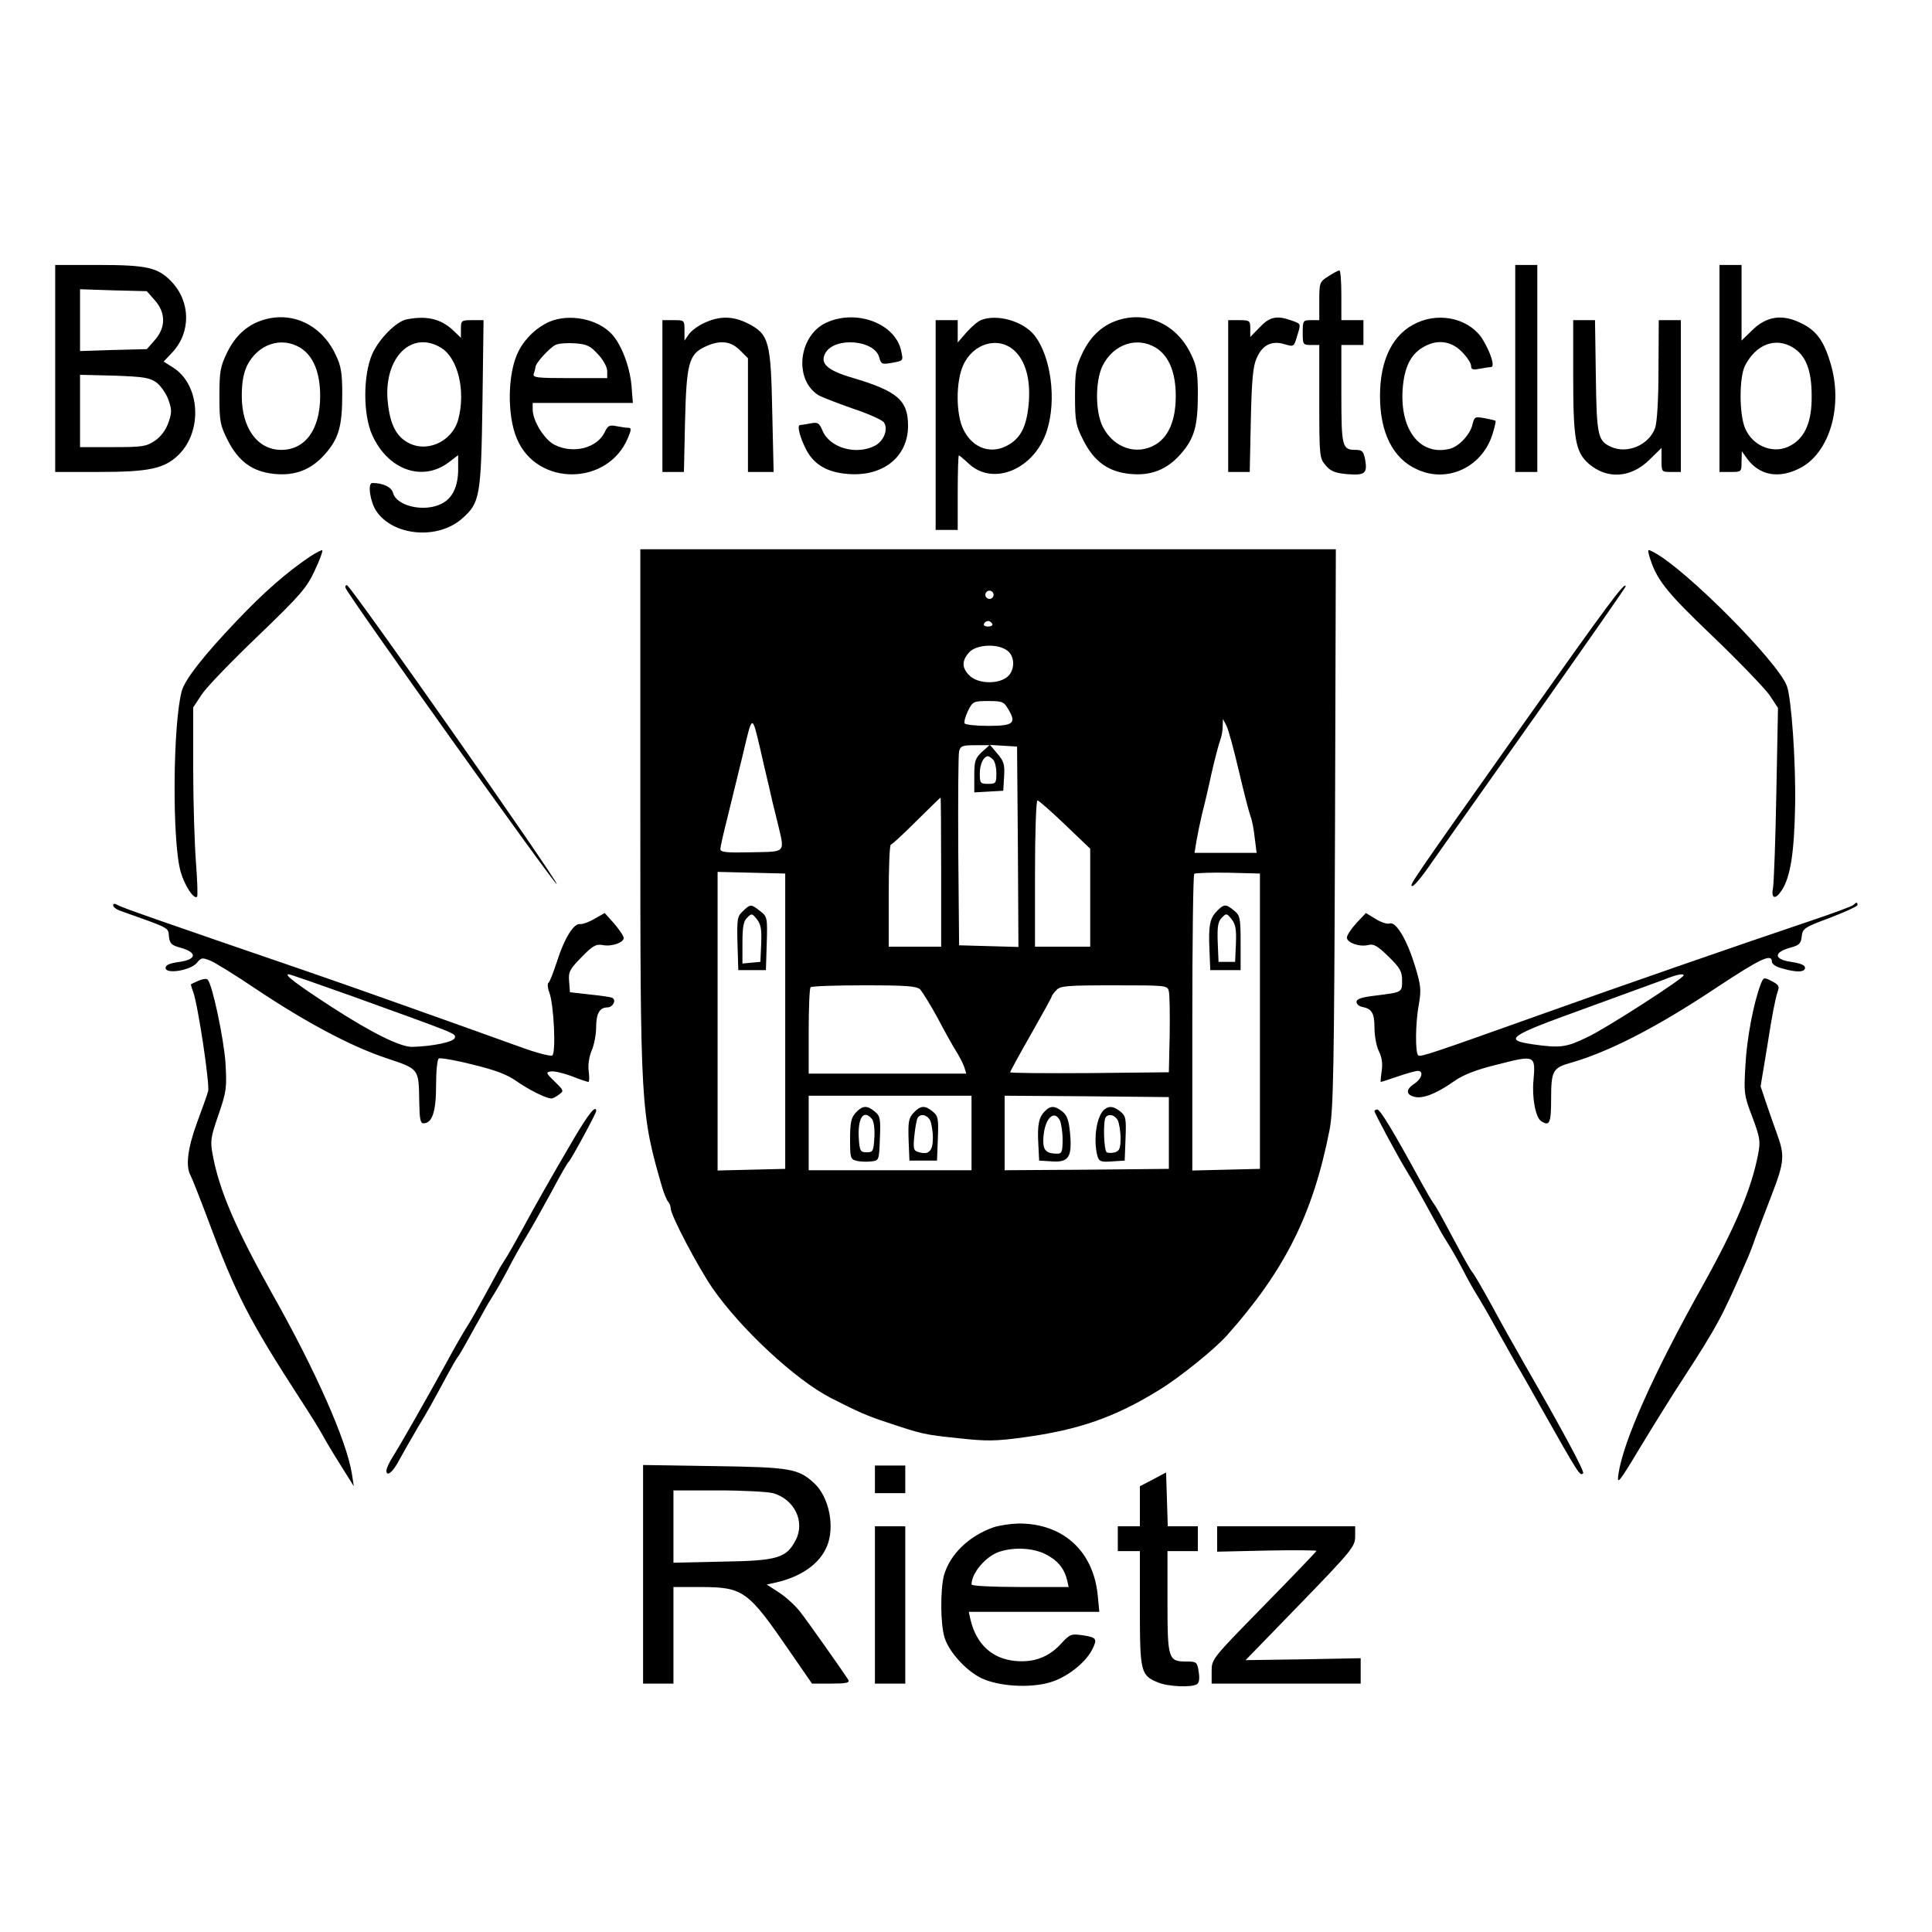
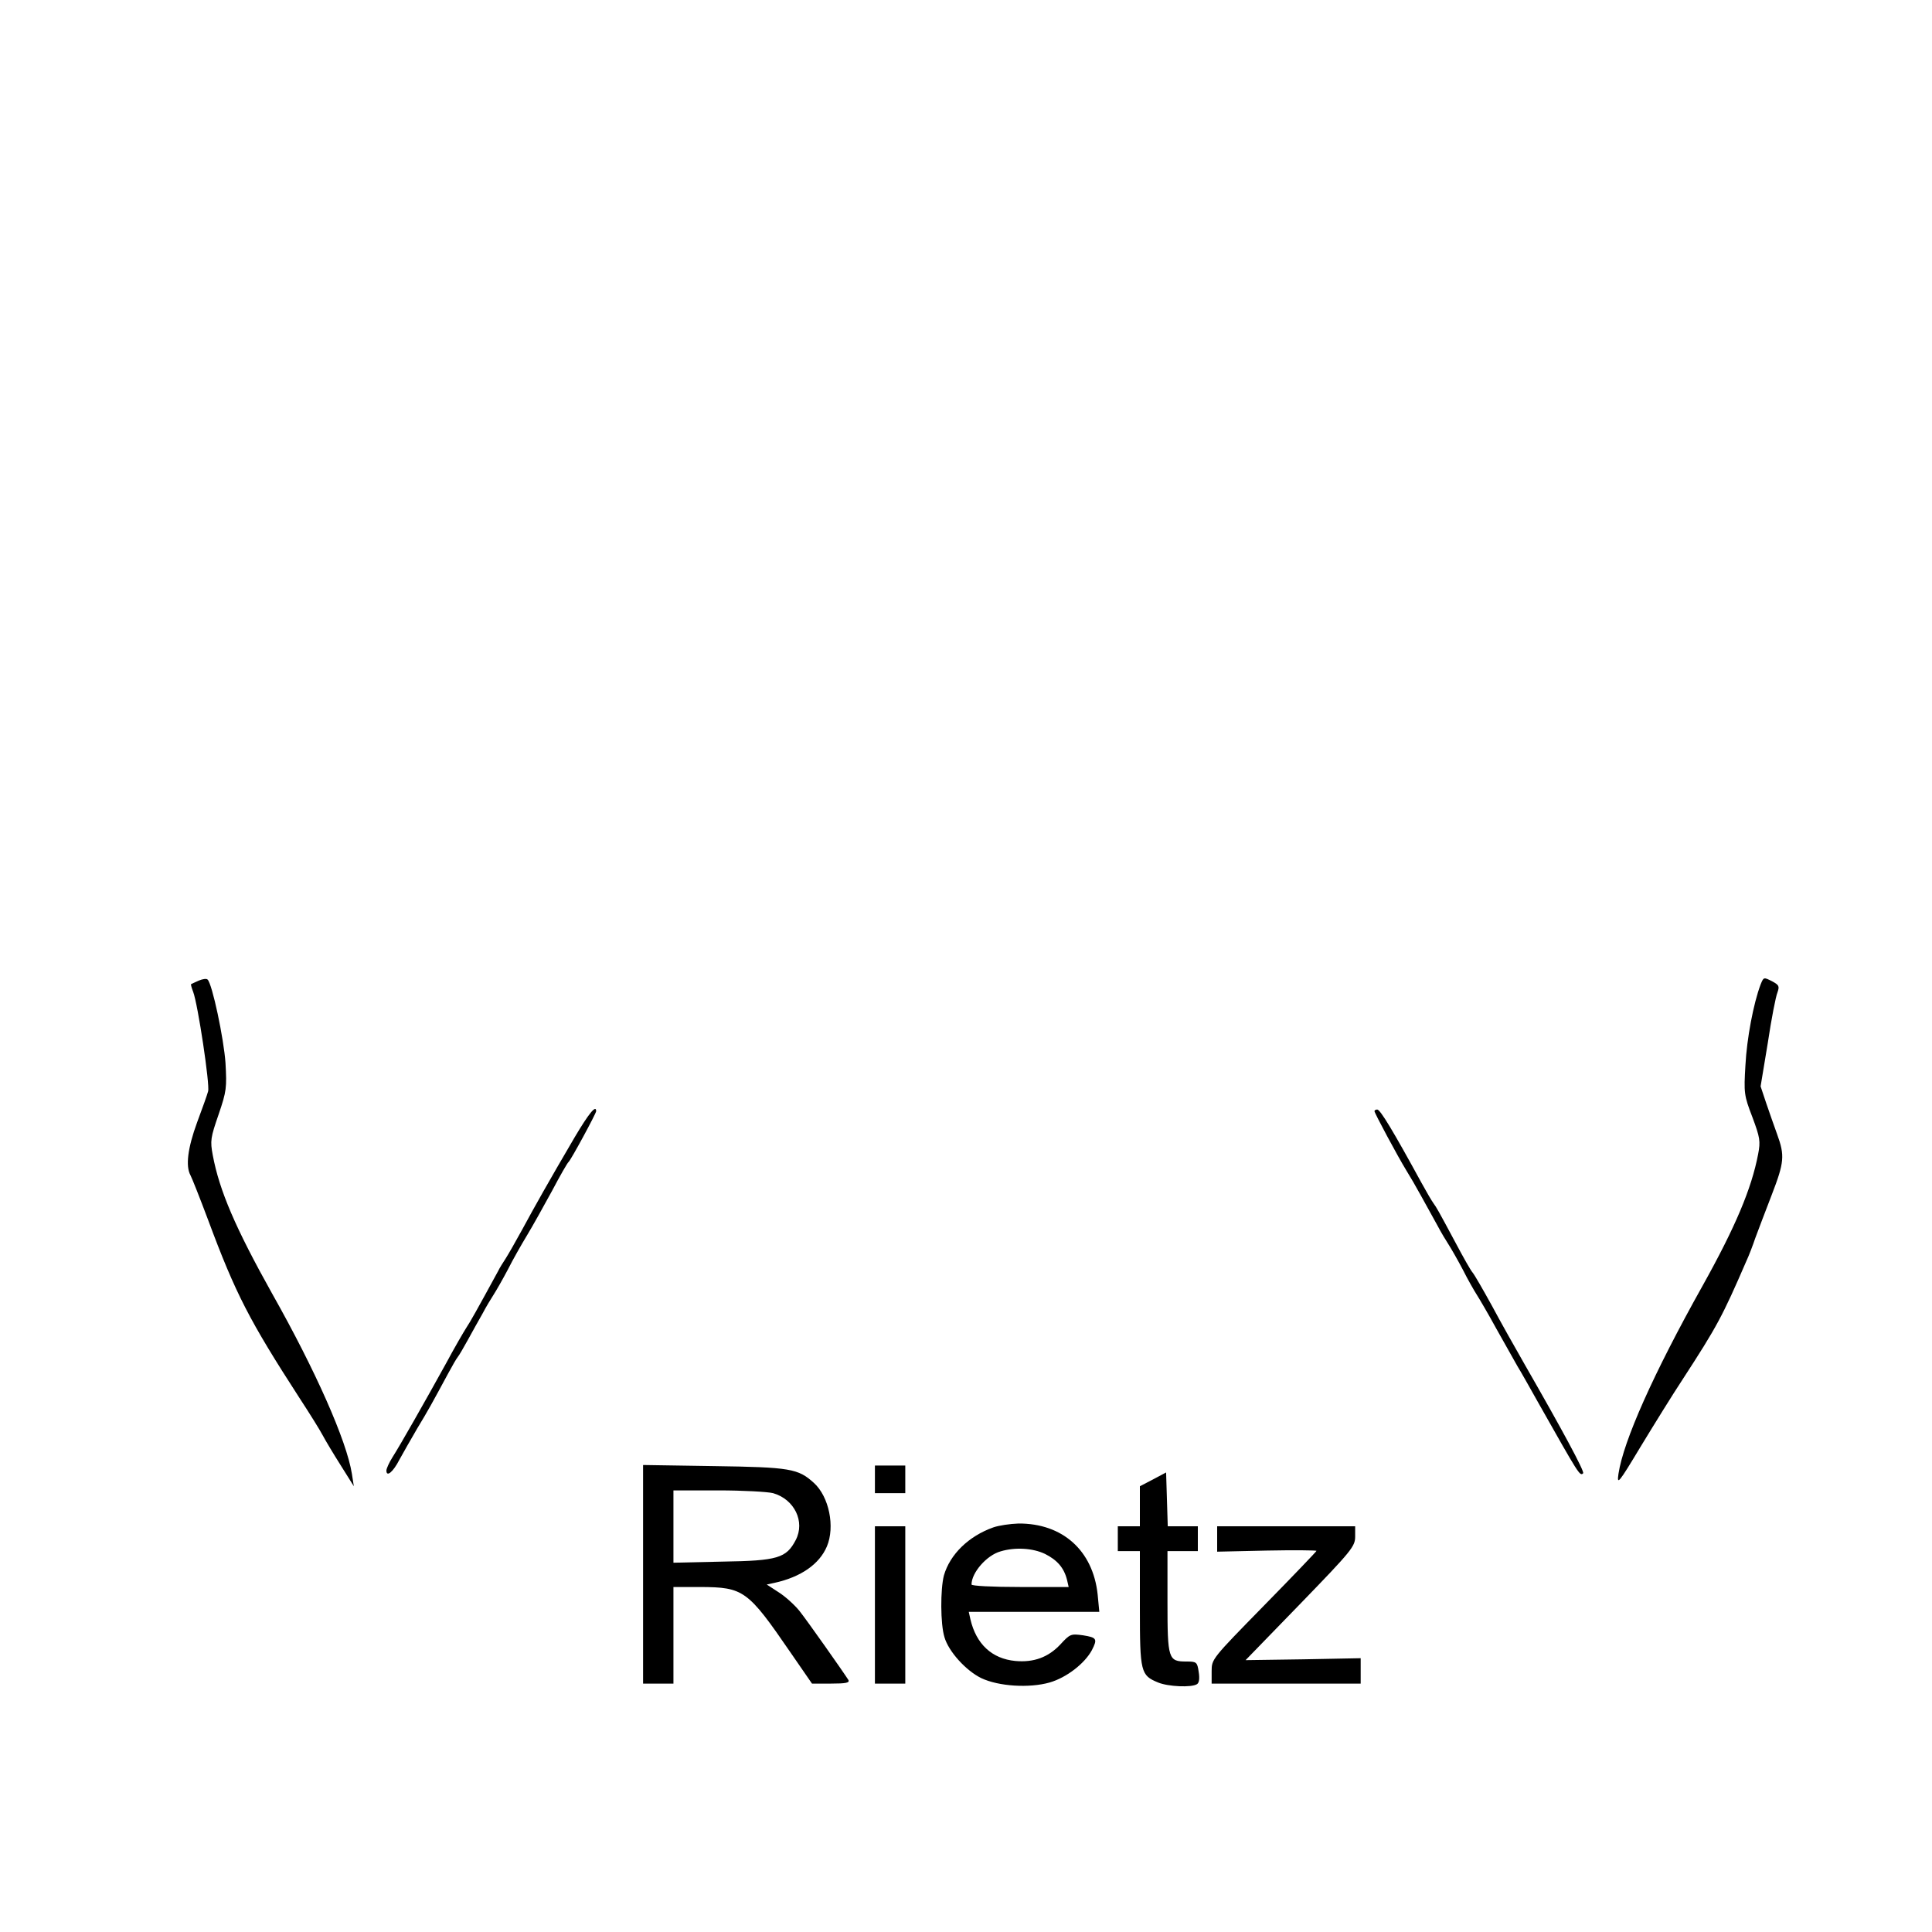
<svg xmlns="http://www.w3.org/2000/svg" version="1" width="933.333" height="933.333" viewBox="0 0 700 700">
-   <path d="M20 133.5V171h15.8c18.2 0 23.7-1.2 28.8-6.1 9-8.7 7.9-25.7-2-31.8l-3.3-2.1 3.2-3.4c6.7-7.2 6.6-18.3-.4-25.6-4.9-5.1-8.8-6-26.8-6H20v37.5zm36.1-24.7c4 4.5 4 9.9 0 14.4l-2.9 3.3-12.1.3-12.1.4v-22.4l12.1.4 12.1.3 2.9 3.3zm.6 29.8c1.5 1.1 3.5 4 4.3 6.2 1.3 3.7 1.3 4.7 0 8.4-1 2.7-2.7 5-4.9 6.5-3.1 2.1-4.6 2.3-15.2 2.3H29v-26.2l12.4.3c10.7.4 12.8.7 15.3 2.5zM549 133.5V171h8V96h-8v37.5zM623 133.5V171h4c3.9 0 4 0 4-3.8l.1-3.7 2 2.8c4.5 6 11.4 7.2 18.9 3.4 11-5.5 16-22.9 11.1-38.5-2.4-8-5.2-11.6-10.7-14.2-6.7-3.3-12.4-2.4-17.5 2.6l-3.9 3.8V96h-8v37.5zm26.6-7.6c4.7 2.9 6.8 8.2 6.8 17.6.1 9.1-2.3 14.9-7.4 17.8-5.9 3.5-13.8.7-16.7-6.1-2.2-5.1-2.2-18.6 0-22.8 4-7.7 11-10.3 17.3-6.5zM481.3 100.1c-3.2 2-3.3 2.3-3.3 9v6.9h-3c-2.9 0-3 .2-3 4.5s.1 4.5 3 4.5h3v20.4c0 20 .1 20.6 2.3 23.2 1.9 2.2 3.4 2.8 7.9 3.2 6.4.5 7.3-.3 6.4-5.4-.6-2.9-1.1-3.4-3.4-3.4-4.9 0-5.2-1-5.2-20.2V125h8v-9h-8v-9c0-5-.3-9-.7-9-.5 0-2.3 1-4 2.1zM94.5 116.2c-5.3 1.9-9.3 5.6-12.2 11.5-2.5 5.2-2.8 6.8-2.8 15.9 0 9.2.3 10.5 3 15.9 3.9 7.7 9 11.4 16.8 12.2 7.6.8 13.5-1.5 18.5-7.2 4.9-5.6 6.2-10 6.2-21.6 0-7.8-.4-10.3-2.4-14.4-5.2-11.1-16.3-16.1-27.1-12.3zm14.3 9.8c4.7 2.9 7.2 8.9 7.2 17.5 0 12.1-5.4 19.5-14.1 19.5-8.6 0-14.3-7.9-14.3-19.5 0-4.9.6-8.2 1.9-11 3.9-7.8 12.4-10.7 19.3-6.5zM147.4 115.7c-3.8.7-10 7-12.5 12.5-3.4 7.7-3.4 22.1 0 29.5 5.7 12.6 18.2 17 27.7 9.8l3.4-2.6v5.1c0 6.2-2 10.5-6 12.5-6.2 3.2-16.3.9-17.6-3.9-.5-2.1-3.6-3.6-7.5-3.6-1.8 0-.8 6.8 1.4 10.1 6 9.1 22.3 10.6 31.1 2.8 6.5-5.7 6.9-7.9 7.4-41.7l.4-30.2h-4.1c-3.9 0-4.1.1-4.1 3.2v3.2l-2.7-2.6c-4.5-4.3-9.7-5.5-16.9-4.1zm12.4 10.3c6.2 3.8 9 15.8 6.2 26.1-2.3 8.2-11.9 12.3-18.8 7.9-4.1-2.5-6.1-7.2-6.8-15.3-1.1-15.4 8.9-25.1 19.4-18.7zM199 116.6c-4.5 2-8.7 5.9-11.1 10.6-4 7.7-4.3 23.2-.6 31.8 7.3 17.3 32.9 17.1 40.2-.3 1.3-3.1 1.3-3.7.1-3.7-.7 0-2.7-.3-4.3-.6-2.4-.5-3.1-.2-4.1 2-2.7 5.9-11.4 8.2-18.2 4.8-3.7-1.8-8-8.7-8-12.9V146h36.3l-.5-6.3c-.6-6.8-3.6-14.8-7.1-18.6-5.1-5.6-15.5-7.6-22.7-4.5zm17.7 11.8c1.9 2 3.3 4.6 3.3 6.1v2.5h-13.6c-12 0-13.5-.2-13-1.6.3-.9.6-1.9.6-2.4 0-1.4 5.2-7.1 7.4-8.1 1.2-.5 4.3-.7 7-.5 4.2.3 5.5.9 8.3 4zM255.4 116.9c-2.3 1-4.9 2.9-5.8 4.2l-1.6 2.3v-3.7c0-3.7 0-3.7-4-3.7h-4v55h7.8l.4-18.3c.5-20.9 1.4-24.3 7.1-27 5.4-2.6 9.4-2.2 12.8 1.2l2.9 2.9V171h9.3l-.5-21.8c-.5-25.6-1.2-28.1-8.8-32-5.4-2.7-10.1-2.8-15.6-.3zM299.4 116.9c-10 4.6-11.9 20.4-3 26.2 1.1.7 6.8 2.9 12.5 4.9 5.7 1.9 10.9 4.2 11.4 5.1 1.6 2.5-.1 6.7-3.3 8.4-6.8 3.5-16.4.8-19-5.5-1.2-2.8-1.7-3.1-4.3-2.6-1.6.3-3.4.6-3.8.6-1.3 0 0 4.8 2.4 9.3 2.8 5.1 7.5 7.8 14.6 8.4 12.9 1.2 22.1-6.1 22.1-17.4 0-9.3-3.8-12.6-20.4-17.5-8.8-2.6-11.6-5.1-9.6-8.8 3.3-6.1 18-4.9 19.6 1.6.6 2.3 1 2.5 4.3 1.9 4.5-.8 4.4-.7 3.6-4.4-2.1-9.9-16.2-15.2-27.1-10.2zM355.4 116c-1.1.4-3.4 2.4-5.2 4.4l-3.2 3.7V116h-8v76h8v-13.5c0-7.4.2-13.5.4-13.5s1.8 1.3 3.6 3c8.9 8.3 23.8 2 28.3-11.9 3.6-11.1 1.5-27-4.5-34.6-4-5.1-13.6-7.9-19.4-5.5zm12.2 11.1c3.9 3.7 5.7 9.9 5.2 18.1-.6 8.5-2.6 13.1-7.1 15.8-6.3 3.9-13.3 1.6-16.7-5.5-2.7-5.6-2.7-17.3 0-23.2 3.6-8 12.8-10.6 18.6-5.2zM404.5 116.2c-5.3 1.9-9.3 5.6-12.2 11.5-2.5 5.2-2.8 6.8-2.8 15.9 0 9.2.3 10.5 3 15.9 3.9 7.7 9 11.4 16.8 12.2 7.6.8 13.5-1.5 18.5-7.2 4.9-5.6 6.2-10 6.2-21.6 0-7.8-.4-10.3-2.4-14.4-5.2-11.1-16.3-16.1-27.1-12.3zm14.3 9.8c4.7 2.9 7.2 8.9 7.2 17.5s-2.5 14.6-7.2 17.5c-6.9 4.2-15.4 1.3-19.3-6.5-2.7-5.5-2.7-16.5 0-22 3.9-7.8 12.4-10.7 19.3-6.5zM456.4 118.6l-3.4 3.5v-3c0-2.9-.2-3.1-4-3.1h-4v55h7.8l.4-18.8c.3-14.4.8-19.6 2.1-22.4 2-4.8 5.5-6.5 10.1-5.1 3.3 1 3.4 1 4.5-2.7 1.5-4.9 1.6-4.6-2-5.9-5.4-1.9-7.9-1.3-11.5 2.5zM513.5 116.9c-8.8 3.9-13.5 13.3-13.5 26.6s4.7 22.7 13.5 26.6c10.8 5 23.2-.7 27.1-12.3.9-2.7 1.4-5.1 1.3-5.3-.2-.2-2-.6-4.1-1-3.4-.6-3.6-.5-4.3 2.3-.8 3.6-4.9 8-8.2 8.8-10.7 2.7-18.1-6.7-17.1-21.6.6-7.8 2.8-12.4 7.1-15 5.1-3.2 10.3-2.6 14.3 1.4 1.9 1.9 3.4 4.2 3.4 5.1 0 1.4.6 1.6 3.1 1.1 1.7-.3 3.6-.6 4.1-.6 1.5 0 .1-4.8-2.8-9.7-4.4-7.5-15.1-10.4-23.9-6.4zM570 136.1c0 23.1.8 27.6 5.6 31.9 6.7 5.8 15.4 5.2 22.1-1.5l4.3-4.2v4.3c0 4.4 0 4.4 3.5 4.4h3.5v-55h-8l-.1 17.7c0 11.1-.5 19.1-1.2 21.3-2.2 6.2-10 9.6-16 6.9-4.8-2.2-5.2-4-5.5-25.7l-.3-20.2H570v20.1zM112.4 201.6c-8.6 5.8-16.8 13-26.5 23.2-12.3 12.9-18.7 21.2-20 25.4-3.3 11.8-3.6 55.1-.4 65.8 1.5 5.1 4.8 10 5.9 8.9.3-.3.1-5.9-.4-12.4-.5-6.6-1-21.9-1-34.1v-22.1l3.1-4.7c1.7-2.6 10.9-12.1 20.4-21.2 15.5-14.9 17.6-17.4 20.5-23.6 1.8-3.8 3-7.1 2.8-7.4-.3-.2-2.2.8-4.4 2.2zM232 293.3c0 108.7.1 109.9 8 137.2.7 2.2 1.6 4.4 2.1 4.9.5.6.9 1.6.9 2.4 0 2.5 9.8 21.1 15.2 29 10.3 14.8 30 33.1 42.8 39.7 10.2 5.2 13.2 6.5 20.5 8.9 12.6 4.2 13.3 4.4 25.8 5.7 10 1.1 13.4 1.1 23.5-.3 20-2.7 33.2-7.3 49.2-17.2 7.4-4.5 20-14.7 24.5-19.7 21-23.6 31.2-43.9 37.2-74.4 1.4-6.9 1.7-21.8 2-109.3L484 199H232v94.3zm128-77.8c0 .8-.7 1.5-1.5 1.5s-1.5-.7-1.5-1.5.7-1.5 1.5-1.5 1.5.7 1.5 1.5zm-.5 10.5c.3.5-.3 1-1.5 1s-1.8-.5-1.5-1c.3-.6 1-1 1.5-1s1.2.4 1.5 1zm5.3 9.6c3.2 2.2 3 7.8-.3 10-3.6 2.4-10.2 2-13.1-.7-3-2.8-3-5.6-.2-8.6 2.6-2.8 10.1-3.2 13.6-.7zm.6 21.5c2.9 4.9 1.8 5.9-7.3 5.9-4.4 0-8.2-.4-8.6-.9-.3-.5.3-2.6 1.2-4.5 1.7-3.4 2-3.6 7.3-3.6 5.2 0 5.7.2 7.4 3.1zM275.6 272c.8 3.6 2.1 9.2 2.9 12.5.7 3.3 2.1 9.1 3.1 13 2.8 11.9 3.6 11-9.3 11.3-9.2.2-11.3 0-11.3-1.2 0-.7 1.1-5.6 2.4-10.7 1.3-5.2 3.8-15.6 5.7-23.3 3.6-15.2 3.3-15.1 6.5-1.6zm173.3 7.5c1.8 7.7 3.7 15 4.2 16.3.5 1.2 1.2 4.7 1.5 7.7l.7 5.5h-22.5l.7-4.3c.4-2.3 1.3-6.7 2-9.7.8-3 2.4-9.8 3.5-15 1.2-5.2 2.6-10.5 3.1-11.8.5-1.3.9-3.5.9-5l.1-2.7 1.3 2.5c.7 1.4 2.7 8.8 4.5 16.5zm-93.2-7c-2.4 2.3-2.7 3.3-2.7 8.6v6l5.3-.3 5.2-.3.3-5.1c.3-4.4-.1-5.6-2.4-8.3l-2.7-3.2 4.9.3 4.9.3.3 36.3.2 36.3-10.7-.3-10.8-.3-.3-34c-.1-18.7 0-35 .3-36.3.5-1.9 1.2-2.2 5.8-2.2h5.2l-2.8 2.5zm4.1 2.7c.7.7 1.2 2.9 1.2 5 0 3.6-.2 3.8-3 3.8s-3-.2-3-3.8c0-3.4 1.4-6.2 3-6.2.3 0 1.1.5 1.8 1.2zM341 316v27h-19v-18.5c0-10.2.3-18.5.8-18.5.4 0 4.5-3.8 9.2-8.5 4.7-4.6 8.6-8.5 8.8-8.5.1 0 .2 12.1.2 27zm44.9-17.2l9.1 8.7V343h-20v-26.5c0-14.6.4-26.5.9-26.5.4 0 4.9 3.9 10 8.8zM284.5 370v53.5l-12.2.3-12.3.3V315.9l12.3.3 12.2.3V370zm172 0v53.5l-12.2.3-12.3.3v-53.4c0-29.4.3-53.7.7-54.1.4-.3 5.9-.5 12.2-.4l11.6.3V370zm-123.1-11.5c.8.9 3.7 5.5 6.3 10.3 2.5 4.8 5.6 10.3 6.8 12.2 1.2 1.9 2.5 4.5 2.9 5.7l.7 2.3H293v-15.3c0-8.5.3-15.7.7-16 .3-.4 9.1-.7 19.4-.7 15.6 0 19 .3 20.3 1.5zm90.1.7c.3 1.3.4 8.4.3 15.8l-.3 13.5-28.7.3c-15.9.1-28.8 0-28.8-.3s3.4-6.5 7.5-13.7c4.1-7.2 7.5-13.4 7.5-13.6 0-.3.7-1.4 1.7-2.4 1.4-1.6 3.5-1.8 20.9-1.8 19.2 0 19.4 0 19.9 2.2zM352 410.5V424h-59v-27h59v13.5zm71.5 0v13l-29.7.3-29.8.2v-27l29.8.2 29.7.3v13z" />
-   <path d="M269.2 330.1c-2.1 1.9-2.2 2.8-2 11.7l.3 9.7h10l.3-9.6c.3-9.5.2-9.8-2.4-11.8-3.3-2.6-3.5-2.6-6.2 0zm6.6 11.8l-.3 6.6-3.2.3-3.3.3v-7.5c0-5.7.4-7.9 1.7-9.1 1.6-1.6 1.8-1.6 3.5.5 1.5 1.9 1.8 3.7 1.6 8.9zM441 330c-2.6 2.6-3.2 5.2-2.8 14l.3 7.5h11v-9.8c0-9.2-.2-10-2.4-11.8-2.9-2.4-3.6-2.4-6.1.1zm6.8 11.9l-.3 6.6h-6l-.3-7.1c-.2-5.7.1-7.5 1.5-8.9 1.6-1.7 1.8-1.6 3.5.5 1.5 1.9 1.8 3.7 1.6 8.9zM310 403.2c-1.6 1.8-2 3.5-2 9.5 0 6.8.1 7.3 2.4 7.9 1.3.3 3.7.4 5.2.2 2.9-.3 2.9-.3 3.2-8.3.3-7.2.1-8.2-1.9-9.8-2.8-2.3-4.4-2.2-6.9.5zm5.9 2.2c.7.8 1.1 3.7.9 6.8-.3 4.9-.5 5.3-2.8 5.3-2.2 0-2.5-.5-2.8-4.4-.6-7.9 1.6-11.4 4.7-7.7zM331 403.2c-1.8 1.9-2 3.3-1.8 9.8l.3 7.5h10l.3-8c.3-7.2.1-8.2-1.9-9.8-2.8-2.3-4.4-2.2-6.9.5zm6 2.7c.5 1.1 1 4 1 6.4 0 4.8-1.5 6.3-5.3 5.1-1.7-.5-1.9-1.2-1.4-6 .3-2.9.8-5.8 1.2-6.4 1-1.6 3.3-1.2 4.5.9zM378.6 402.6c-2.2 2.1-2.8 5-2.4 11.9l.3 6 4.7.3c6 .4 7.3-1.6 6.5-10.2-.4-4.6-1.1-6.5-2.7-7.8-2.7-2.2-4.4-2.3-6.4-.2zm5.4 3.3c.5 1.1 1 4.2 1 7 0 4.4-.3 5.1-1.9 5.1-3.8 0-5.1-1.1-5.1-4.5 0-7.4 3.6-12 6-7.6zM400.4 401.8c-3 2-4.4 10.7-2.8 17 .6 2 1.2 2.3 5.3 2l4.6-.3.3-8c.3-7.2.1-8.2-1.9-9.8-2.3-1.8-3.8-2.1-5.5-.9zm4.6 4.1c.5 1.1 1 4 1 6.5 0 3.6-.4 4.6-2 5.1-1.1.3-2.4.3-3 0-1.1-.7-1.4-11.8-.3-12.8 1.2-1.3 3.2-.7 4.3 1.2zM597.5 201.2c2.5 8.6 5.8 12.9 23 29.3 9.6 9.2 18.8 18.8 20.6 21.3l3.1 4.7-.6 31c-.3 17-.9 32.5-1.2 34.2-.8 4 .9 4.4 3.2.8 3.1-4.7 4.5-13.6 4.8-30.5.3-15.5-1.3-39-3-43.5-3.3-8.8-36.7-42.4-48.2-48.4-2.2-1.2-2.3-1.1-1.7 1.1zM125.2 213c.8 2.6 76.2 108.2 76.5 107.3.4-1.2-74.7-108.2-76-108.3-.5 0-.7.4-.5 1zM551 263.6c-40.9 57.8-40.6 57.4-39.2 57.4.6 0 3.7-3.7 6.8-8.3 3.2-4.5 20.3-28.8 38.1-53.9 17.8-25.2 32.3-46 32.3-46.3 0-2.2-5.8 5.6-38 51.1zM41 328c0 .6 1 1.4 2.3 1.9 18.6 6.6 17.6 6.1 17.9 9.3.3 2.7.9 3.3 4.3 4.2 6 1.7 5.8 4.2-.4 5.1-3.6.5-5.1 1.1-5.1 2.2 0 2.4 9 .9 11.3-1.8 1.6-2 2-2 5-.8 1.7.7 9.3 5.4 16.7 10.4 18.3 12.2 34.4 20.7 47 24.9 12 4 11.7 3.7 11.9 15.8.1 6.1.4 7.8 1.5 7.8 3.2 0 4.6-4.2 4.6-13.7 0-5 .4-9.5 1-9.8.5-.3 6 .6 12.2 2.2 8.3 2 12.5 3.6 15.9 6 4.4 3.1 10.8 6.3 12.7 6.3.4 0 1.7-.6 2.7-1.4 1.9-1.3 1.8-1.5-1.5-4.7-3.2-3.1-3.3-3.4-1.4-3.7 1.2-.2 4.5.6 7.5 1.7 3 1.2 5.7 2.1 6.1 2.1.3 0 .4-1.7.1-3.8-.3-2.3.1-5.3 1.1-7.6.9-2.1 1.6-5.9 1.6-8.5 0-4.9 1.3-7.1 4.1-7.1 2 0 3.4-2.9 1.6-3.5-.6-.3-4.3-.8-8.2-1.2l-7-.8-.3-3.9c-.3-3.5.2-4.4 4.5-8.8 4-4.1 5.2-4.8 7.6-4.4 3.3.7 7.7-.9 7.7-2.6-.1-.7-1.6-3-3.5-5.2l-3.4-3.8-3.7 2.1c-2 1.2-4.3 2-5.2 1.9-2.3-.4-5.8 5.3-8.4 13.6-1.3 3.9-2.6 7.4-3.1 7.7-.4.3-.3 1.9.3 3.4 1.7 4.4 2.5 22 1.1 22.9-.6.4-5.7-.9-11.4-3-26.1-9.4-64.6-23.1-78.7-27.9-48.4-16.6-65.7-22.6-67.2-23.5-1.2-.7-1.8-.7-1.8 0zm86.5 32.9c38.7 14 37.6 13.5 37.3 15.1-.3 1.5-7.9 3.1-15.4 3.3-4.3.1-14.6-5-29.3-14.5-12.6-8.2-17.4-11.8-15.5-11.8.5 0 10.8 3.6 22.9 7.9zM671.5 327.9c-.6.5-7.1 2.9-14.5 5.4-25.9 8.7-71.7 24.6-98.5 34.2-39.8 14.2-43.7 15.5-44.6 14.9-1.2-.7-1.1-11.8.2-18.7.9-5.1.7-6.7-1.5-14-2.9-9.3-6.8-15.9-9.1-15.1-.8.3-3.1-.4-5-1.6l-3.6-2.2-3.5 3.7c-1.9 2.1-3.4 4.4-3.4 5.2 0 1.8 4.5 3.5 7.7 2.7 2-.5 3.3.2 7.4 4.2 4.2 4.1 4.9 5.4 4.9 8.6 0 4.4.1 4.3-9.5 5.5-5.1.6-7 1.2-7 2.3 0 .8.9 1.6 2 1.8 3.6.7 4.5 2.3 4.5 7.7 0 2.8.7 6.6 1.6 8.4 1.1 2.2 1.4 4.5 1 7.2-.3 2.1-.5 3.9-.3 3.9s3-.9 6.2-2 6.4-2 7.2-2c2.2 0 1.5 2.8-1.2 4.6-3.2 2.1-3.2 4 0 4.8 3 .8 8.1-1.2 14.4-5.7 3.3-2.3 7.8-4.1 16-6.1 13.3-3.4 13.5-3.3 12.7 5.9-.6 6.2.8 13.5 2.8 14.7 3 2 3.6.8 3.6-8 0-10.2.6-11.3 7-13.1 13.7-3.9 31-12.7 52.5-27 16.5-10.9 20.5-12.8 20.5-9.6 0 .8 1.6 1.9 3.8 2.4 5.2 1.5 8.2 1.4 8.2-.3 0-.9-1.7-1.6-5.1-2.1-6.2-.9-6.4-3.4-.4-5.1 3.4-.9 4-1.5 4.3-4.1.3-2.9.9-3.3 10.3-6.8 5.4-2.1 9.9-4.1 9.9-4.6 0-1.1-.4-1.1-1.5 0zM610 353.4c0 1.1-28.4 19.4-34.9 22.4-7.7 3.7-9.7 4-19.6 2.6-11-1.6-9-3 18.2-12.8 13.7-5 26.8-9.8 29.3-10.7 4.4-1.8 7-2.3 7-1.5z" />
  <path d="M72 355.3c-1.4.6-2.6 1.2-2.8 1.3-.1 0 .2 1.3.8 2.8 1.7 4.5 6.1 33.7 5.4 36-.3 1.2-2.1 6.2-4 11.3-3.4 9.3-4.2 15.8-2.4 19.1.5.9 3.4 8.2 6.4 16.2 10 26.9 15 36.5 33.1 64.5 3.6 5.5 7.4 11.6 8.4 13.5 1 1.9 4 6.9 6.6 11l4.7 7.5-.7-4.5c-1.9-12-13.2-37.5-28.9-65.3-13.3-23.8-19.1-37.3-21.5-50.1-1-5.3-.8-6.4 2.1-14.8 2.9-8.5 3-9.7 2.5-18.7-.6-8.7-4.8-28.7-6.5-30.2-.4-.4-1.8-.2-3.2.4zM637.9 356.7c-2.6 6.9-5 19.6-5.5 29.3-.6 10-.5 10.9 2.5 18.7 2.8 7.5 3 8.8 2.1 13.5-2.4 12.5-8.2 26.3-20.2 47.8-17.8 31.8-28.6 56.1-30.4 68-.6 4.2 0 3.5 8-9.8 4.8-7.9 11.6-18.9 15.3-24.5 12.4-19.1 14.3-22.6 23-42.7.9-1.9 2.4-5.8 3.3-8.5 1-2.8 3.7-9.7 5.9-15.5 4.6-11.9 4.8-14.3 2-22-1.1-3-2.9-8.2-4-11.4l-2-6 2.6-15.7c1.3-8.7 2.9-16.9 3.5-18.3.8-2.3.6-2.7-2-4.1-3-1.5-3-1.5-4.1 1.2zM208.3 411.9c-9.5 16.2-14.5 25.1-19.1 33.6-2.4 4.4-5.1 9.1-6 10.5-.9 1.4-2.2 3.4-2.7 4.5-7.9 14.5-10.1 18.4-11.5 20.5-.9 1.4-4.3 7.2-7.4 13-7.5 13.6-16.6 29.6-19.4 34-1.2 1.9-2.2 4.1-2.2 4.8 0 2.5 2.4.6 4.7-3.9 1.3-2.4 4.3-7.6 6.5-11.4 4-6.6 5.2-8.8 11.3-20.1 1.4-2.6 2.9-5.2 3.4-5.8.5-.6 2.1-3.4 3.6-6.1 1.5-2.8 3.9-7 5.3-9.5 1.3-2.5 3.2-5.6 4.1-7 .9-1.4 3.2-5.4 5.1-9 1.8-3.6 5-9.2 7-12.5 2-3.3 6-10.5 9-16 2.9-5.5 5.6-10.2 6-10.5.8-.6 10-17.6 10-18.4 0-2.5-2.7.9-7.7 9.3zM498 402.6c0 .7 8.5 16.5 11.5 21.4 1.2 1.9 3.7 6.2 5.5 9.5 1.8 3.3 4.4 8 5.8 10.5 1.3 2.5 3.2 5.6 4.1 7 .9 1.4 3.2 5.4 5.1 9 1.8 3.6 4.1 7.6 5 9 .9 1.4 4.2 7 7.2 12.5 3.1 5.5 6.5 11.6 7.6 13.5 1.2 1.9 4.6 8 7.7 13.5 14.7 26 14.9 26.4 16.1 25.3.6-.6-7.6-15.8-21.1-39.3-3.5-6.1-8.9-15.7-12-21.5-3.2-5.8-6.3-11.2-7-12-.7-.8-3.4-5.6-6-10.5-6.7-12.5-6.9-12.8-8.1-14.5-.6-.8-2.6-4.2-4.4-7.5-10.1-18.5-14.9-26.5-16-26.5-.6 0-1 .3-1 .6zM233 570.4V610h11v-35h9.8c15.6.1 17.1 1.1 32.6 23.7l7.8 11.3h6.9c5.4 0 6.8-.3 6.3-1.3-1.9-3-15-21.6-17.8-25.1-1.7-2.1-5.1-5.2-7.5-6.7l-4.3-2.8 2.8-.6c9.6-2.1 16.3-6.8 19-13.2 3-7.1.8-18-4.7-23-5.7-5.2-8.6-5.7-36.1-6.1l-25.8-.4v39.6zm47.1-29.4c7.7 2.2 11.7 10.3 8.2 17-3.4 6.5-6.5 7.5-26.5 7.8l-17.8.4V540h16.3c8.9 0 17.8.5 19.8 1zM317 536v5h11v-10h-11v5zM417.8 536l-4.8 2.5V553h-8v9h8v20.8c0 23.1.3 24.2 6.6 26.8 3.6 1.5 12.1 1.9 14.1.6.8-.5 1-2.1.6-4.5-.5-3.5-.8-3.7-4.4-3.7-6.6 0-6.9-.8-6.9-21.6V562h11v-9h-10.9l-.3-9.8-.3-9.7-4.7 2.5zM359.9 553.4c-9 3.2-15.7 9.8-17.9 17.4-1.3 5-1.3 17.6.2 22.4 1.5 5.2 7.8 12.1 13.3 14.8 6.3 3 17.4 3.7 24.8 1.6 6.2-1.8 12.7-6.9 15.3-11.7 2.1-4.1 1.8-4.6-3.2-5.4-4.4-.6-4.7-.5-8.2 3.3-4.4 4.7-9.7 6.6-16.3 6-8.5-.8-14.2-6.1-16.3-15.1l-.6-2.7h47.3l-.6-6.3C396 561.8 385 551.9 369 552c-3 .1-7.1.7-9.1 1.4zm18.7 9.6c4.4 2.2 6.9 5 8 9.4l.6 2.6h-17.6c-10.2 0-17.6-.4-17.6-.9 0-4.3 5.5-10.6 10.5-12 5.3-1.6 11.7-1.2 16.1.9zM317 581.5V610h11v-57h-11v28.5zM441 557.6v4.6l18-.4c9.9-.2 18-.1 18 .1s-8.5 9.1-19 19.8c-18.9 19.3-19 19.4-19 23.8v4.5h54v-9.2l-20.8.4-20.9.3 19.9-20.5c18.6-19.2 19.8-20.7 19.8-24.3V553h-50v4.6z" />
</svg>